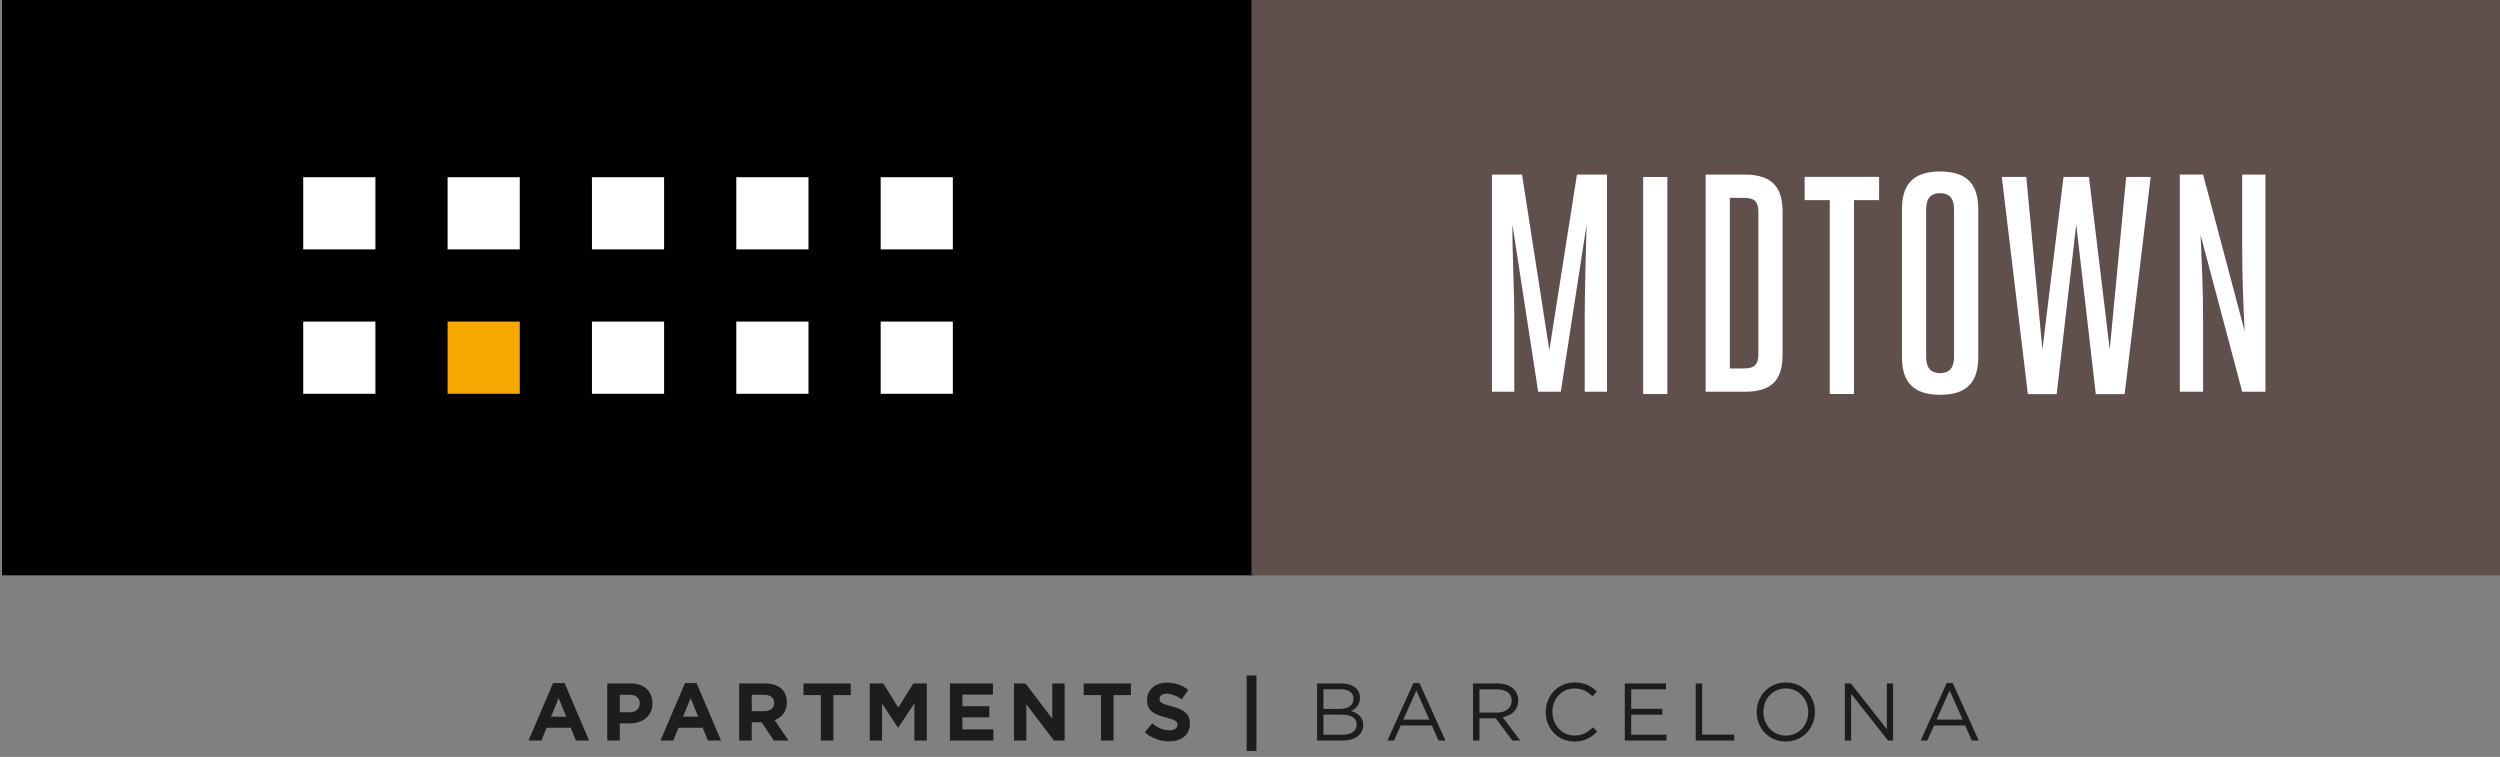
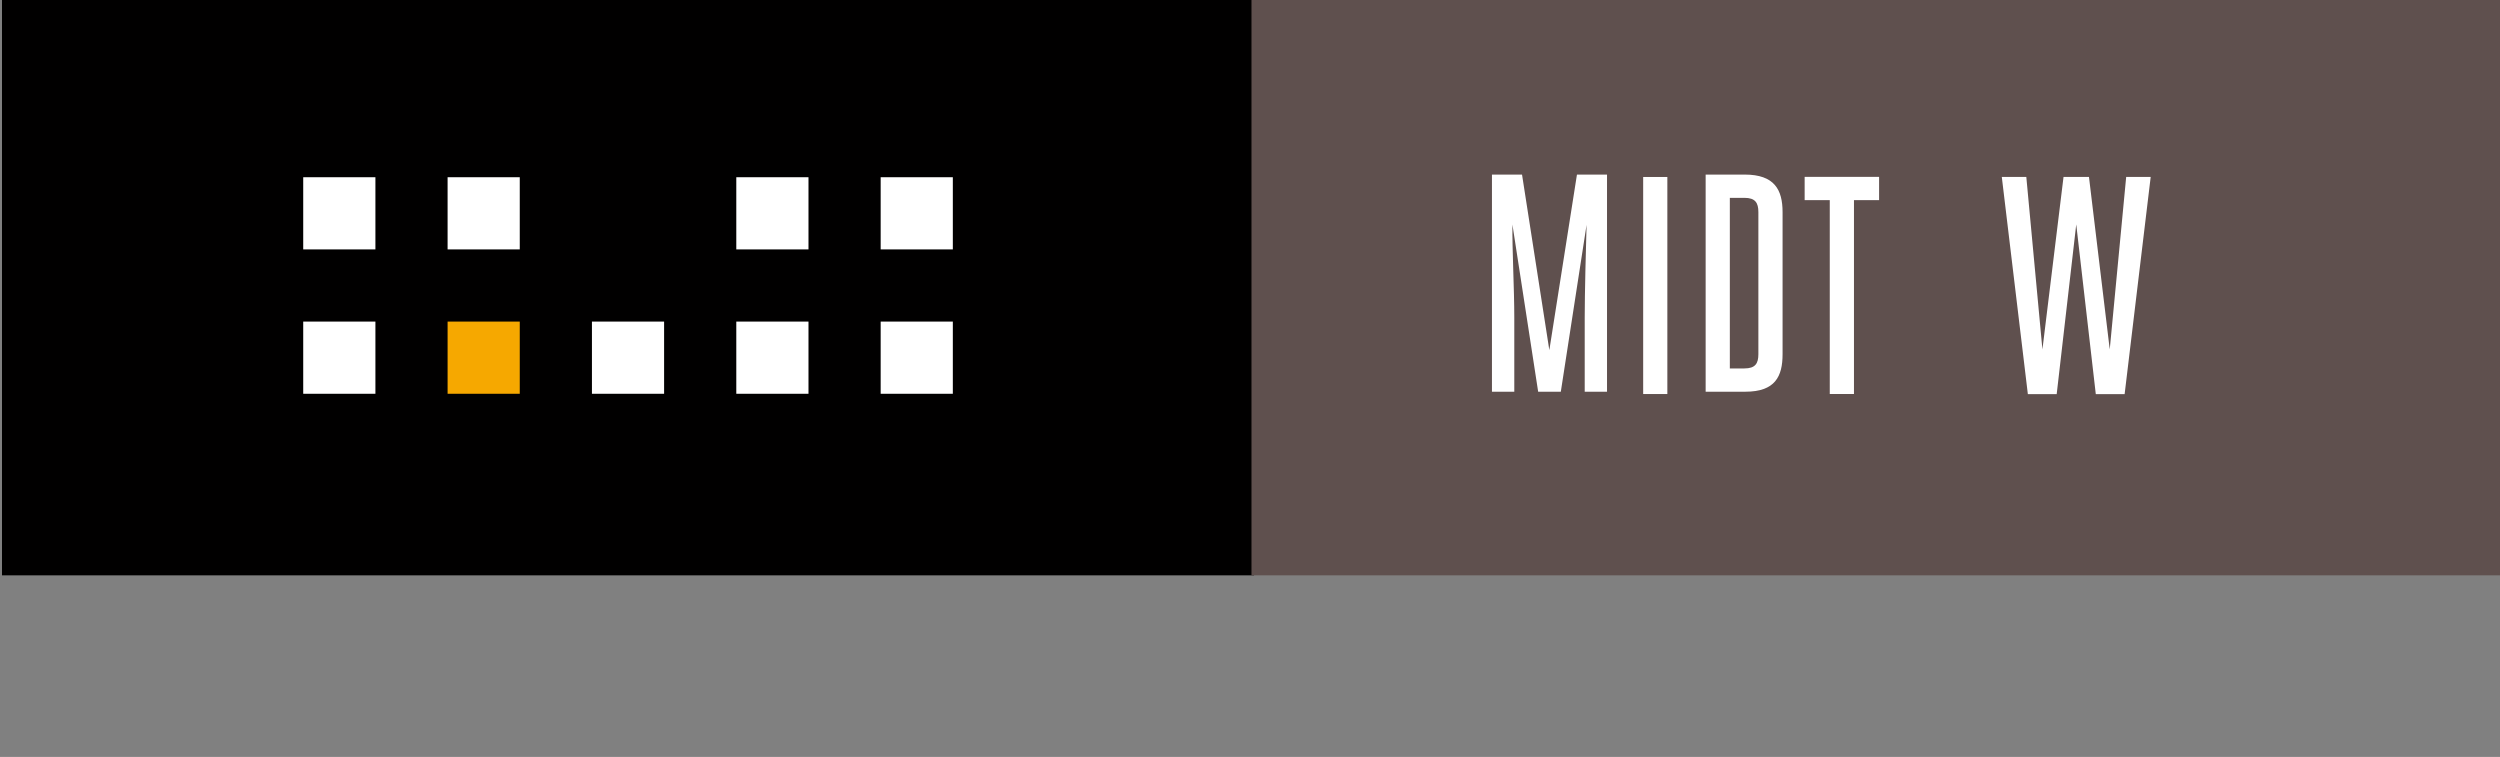
<svg xmlns="http://www.w3.org/2000/svg" id="svg8158" version="1.1" viewBox="0 0 66.146 20.028" height="20.028mm" width="66.146mm">
  <rect x="0" y="0" width="66.146" height="20.028" fill="#808080" stroke="none" />
  <defs id="defs8152">
    <clipPath clipPathUnits="userSpaceOnUse" id="clipPath8743">
      <path d="m 63.053,450.183 h 244.573 v 74.054 H 63.053 Z" id="path8741" />
    </clipPath>
    <clipPath clipPathUnits="userSpaceOnUse" id="clipPath8757">
      <path d="m 63.053,450.183 h 244.573 v 74.054 H 63.053 Z" id="path8755" />
    </clipPath>
    <clipPath clipPathUnits="userSpaceOnUse" id="clipPath8773">
      <path d="m 63.053,450.183 h 244.573 v 74.054 H 63.053 Z" id="path8771" />
    </clipPath>
    <clipPath clipPathUnits="userSpaceOnUse" id="clipPath8789">
-       <path d="m 63.053,450.183 h 244.573 v 74.054 H 63.053 Z" id="path8787" />
-     </clipPath>
+       </clipPath>
    <clipPath clipPathUnits="userSpaceOnUse" id="clipPath8809">
      <path d="m 382.394,279.386 h 74.081 v 244.85 h -74.081 z" id="path8807" />
    </clipPath>
    <clipPath clipPathUnits="userSpaceOnUse" id="clipPath8823">
      <path d="m 382.394,279.386 h 74.081 v 244.85 h -74.081 z" id="path8821" />
    </clipPath>
    <clipPath clipPathUnits="userSpaceOnUse" id="clipPath8839">
      <path d="m 382.394,279.386 h 74.081 v 244.85 h -74.081 z" id="path8837" />
    </clipPath>
    <clipPath clipPathUnits="userSpaceOnUse" id="clipPath8855">
      <path d="m 382.394,279.386 h 74.081 v 244.85 h -74.081 z" id="path8853" />
    </clipPath>
    <clipPath clipPathUnits="userSpaceOnUse" id="clipPath8919">
      <path d="M 598.6,395.355 H 721.044 V 523.651 H 598.6 Z" id="path8917" />
    </clipPath>
    <clipPath clipPathUnits="userSpaceOnUse" id="clipPath8959">
      <path d="M 342.782,42.421 H 521.878 V 182.249 H 342.782 Z" id="path8957" />
    </clipPath>
    <clipPath clipPathUnits="userSpaceOnUse" id="clipPath8973">
      <path d="M 342.782,42.421 H 521.878 V 182.249 H 342.782 Z" id="path8971" />
    </clipPath>
    <clipPath clipPathUnits="userSpaceOnUse" id="clipPath8989">
      <path d="M 342.782,42.421 H 521.878 V 182.249 H 342.782 Z" id="path8987" />
    </clipPath>
    <clipPath clipPathUnits="userSpaceOnUse" id="clipPath9005">
      <path d="M 342.782,42.421 H 521.878 V 182.249 H 342.782 Z" id="path9003" />
    </clipPath>
  </defs>
  <g transform="translate(-50.247,-63.139)" id="layer1">
    <g id="g8711" transform="matrix(0.353,0,0,-0.353,-33.985,245.762)">
      <path d="m 238.767,474.222 h 93.845 v 43.448 h -93.845 z" style="fill:#010000;fill-opacity:1;fill-rule:nonzero;stroke:none;stroke-width:0.767" id="path8713" />
      <path d="m 332.42,474.222 h 93.847 v 43.448 h -93.847 z" style="fill:#5f504e;fill-opacity:1;fill-rule:nonzero;stroke:none;stroke-width:0.767" id="path8715" />
      <path d="m 261.345,504.062 h 5.411 v -5.41 h -5.411 z" style="fill:#ffffff;fill-opacity:1;fill-rule:nonzero;stroke:none;stroke-width:0.767" id="path8717" />
      <path d="m 272.166,504.062 h 5.409 v -5.41 h -5.409 z" style="fill:#ffffff;fill-opacity:1;fill-rule:nonzero;stroke:none;stroke-width:0.767" id="path8719" />
-       <path d="m 282.985,504.062 h 5.409 v -5.41 h -5.409 z" style="fill:#ffffff;fill-opacity:1;fill-rule:nonzero;stroke:none;stroke-width:0.767" id="path8721" />
      <path d="m 293.805,504.062 h 5.411 v -5.41 h -5.411 z" style="fill:#ffffff;fill-opacity:1;fill-rule:nonzero;stroke:none;stroke-width:0.767" id="path8723" />
      <path d="m 304.626,504.062 h 5.409 v -5.41 h -5.409 z" style="fill:#ffffff;fill-opacity:1;fill-rule:nonzero;stroke:none;stroke-width:0.767" id="path8725" />
      <path d="m 261.345,493.242 h 5.411 v -5.411 h -5.411 z" style="fill:#ffffff;fill-opacity:1;fill-rule:nonzero;stroke:none;stroke-width:0.767" id="path8727" />
      <path d="m 272.166,493.242 h 5.409 v -5.411 h -5.409 z" style="fill:#f6a800;fill-opacity:1;fill-rule:nonzero;stroke:none;stroke-width:0.767" id="path8729" />
      <path d="m 282.985,493.242 h 5.409 v -5.411 h -5.409 z" style="fill:#ffffff;fill-opacity:1;fill-rule:nonzero;stroke:none;stroke-width:0.767" id="path8731" />
      <path d="m 293.805,493.242 h 5.411 v -5.411 h -5.411 z" style="fill:#ffffff;fill-opacity:1;fill-rule:nonzero;stroke:none;stroke-width:0.767" id="path8733" />
      <path d="m 304.626,493.242 h 5.409 v -5.411 h -5.409 z" style="fill:#ffffff;fill-opacity:1;fill-rule:nonzero;stroke:none;stroke-width:0.767" id="path8735" />
      <g transform="matrix(0.767,0,0,0.767,190.428,115.768)" id="g8737">
        <g id="g8739" clip-path="url(#clipPath8743)">
          <g id="g8745" transform="translate(211.565,506.509)">
            <path d="M 0,0 2.668,-17.156 5.367,0 h 2.938 v -21.219 h -2.18 v 7.246 c 0,2.364 0.121,6.971 0.182,9.064 L 3.79,-21.219 H 1.576 L -0.939,-4.88 c -0.03,-2.516 0.183,-6.244 0.183,-9.093 v -7.246 H -2.939 V 0 Z" style="fill:#ffffff;fill-opacity:1;fill-rule:nonzero;stroke:none" id="path8747" />
          </g>
        </g>
      </g>
      <path d="m 361.778,504.08 h 1.812 V 487.812 h -1.812 z" style="fill:#ffffff;fill-opacity:1;fill-rule:nonzero;stroke:none;stroke-width:0.767" id="path8749" />
      <g transform="matrix(0.767,0,0,0.767,190.428,115.768)" id="g8751">
        <g id="g8753" clip-path="url(#clipPath8757)">
          <g id="g8759" transform="translate(229.508,506.509)">
            <path d="m 0,0 h 3.819 c 2.91,0 3.698,-1.485 3.698,-3.667 v -13.884 c 0,-2.182 -0.727,-3.668 -3.637,-3.668 H 0 Z m 3.788,-18.944 c 1.063,0 1.365,0.484 1.365,1.393 v 13.884 c 0,0.909 -0.302,1.394 -1.365,1.394 H 2.364 v -16.671 z" style="fill:#ffffff;fill-opacity:1;fill-rule:nonzero;stroke:none" id="path8761" />
          </g>
        </g>
      </g>
      <g id="g8763" transform="matrix(0.767,0,0,0.767,377.578,487.812)">
        <path d="M 0,0 H -2.365 V 18.946 H -4.82 v 2.273 H 2.455 V 18.946 H 0 Z" style="fill:#ffffff;fill-opacity:1;fill-rule:nonzero;stroke:none" id="path8765" />
      </g>
      <g transform="matrix(0.767,0,0,0.767,190.428,115.768)" id="g8767">
        <g id="g8769" clip-path="url(#clipPath8773)">
          <g id="g8775" transform="translate(248.692,488.716)">
-             <path d="m 0,0 v 14.368 c 0,2.183 0.818,3.729 3.728,3.729 2.911,0 3.729,-1.546 3.729,-3.729 L 7.457,0 C 7.457,-2.183 6.639,-3.728 3.728,-3.728 0.818,-3.728 0,-2.183 0,0 m 2.363,0 c 0,-0.91 0.304,-1.606 1.365,-1.606 1.061,0 1.364,0.696 1.364,1.606 v 14.368 c 0,0.909 -0.303,1.607 -1.364,1.607 -1.061,0 -1.365,-0.698 -1.365,-1.607 z" style="fill:#ffffff;fill-opacity:1;fill-rule:nonzero;stroke:none" id="path8777" />
-           </g>
+             </g>
        </g>
      </g>
      <g id="g8779" transform="matrix(0.767,0,0,0.767,394.238,500.525)">
        <path d="M 0,0 -1.91,-16.582 H -4.729 L -7.274,4.637 h 2.395 l 1.574,-16.854 2.063,16.854 H 1.244 L 3.274,-12.217 4.88,4.637 H 7.275 L 4.729,-16.582 H 1.91 Z" style="fill:#ffffff;fill-opacity:1;fill-rule:nonzero;stroke:none" id="path8781" />
      </g>
      <g transform="matrix(0.767,0,0,0.767,190.428,115.768)" id="g8783">
        <g id="g8785" clip-path="url(#clipPath8789)">
          <g id="g8791" transform="translate(282.182,491.203)">
            <path d="m 0,0 c -0.151,2.939 -0.241,5.426 -0.241,8.365 v 6.942 H 2.03 V -5.912 H -0.241 L -4.305,9.396 c 0.122,-2.879 0.243,-5.334 0.243,-8.367 v -6.941 h -2.273 v 21.219 h 2.273 z" style="fill:#ffffff;fill-opacity:1;fill-rule:nonzero;stroke:none" id="path8793" />
          </g>
          <g id="g8795" transform="translate(114.482,451.203)">
            <path d="m 0,0 h 1.251 l 0.51,1.251 H 4.119 L 4.629,0 H 5.912 L 3.521,5.617 H 2.39 Z M 2.199,2.334 2.94,4.144 3.681,2.334 Z M 7.69,0 H 8.916 V 1.674 H 9.85 c 1.251,0 2.254,0.668 2.254,1.96 v 0.015 c 0,1.14 -0.804,1.928 -2.135,1.928 H 7.69 Z m 1.226,2.765 v 1.706 h 0.949 c 0.614,0 0.997,-0.295 0.997,-0.845 V 3.609 c 0,-0.478 -0.359,-0.844 -0.973,-0.844 z M 12.894,0 h 1.251 l 0.509,1.251 h 2.359 L 17.522,0 h 1.283 l -2.39,5.617 h -1.131 z m 2.199,2.334 0.741,1.81 0.741,-1.81 z M 20.583,0 h 1.227 v 1.785 h 0.964 L 23.97,0 h 1.434 l -1.362,1.992 c 0.709,0.263 1.194,0.828 1.194,1.73 v 0.015 c 0,0.527 -0.167,0.965 -0.478,1.276 -0.365,0.365 -0.915,0.564 -1.625,0.564 h -2.55 z m 1.227,2.868 v 1.603 h 1.219 c 0.598,0 0.965,-0.271 0.965,-0.798 V 3.657 c 0,-0.47 -0.343,-0.789 -0.941,-0.789 z M 28.561,0 h 1.225 v 4.446 h 1.697 v 1.131 h -4.62 V 4.446 h 1.698 z m 4.78,0 h 1.203 V 3.617 L 36.098,1.259 H 36.13 L 37.7,3.642 V 0 h 1.218 V 5.577 H 37.597 L 36.13,3.219 34.663,5.577 h -1.322 z m 7.834,0 h 4.246 v 1.091 h -3.028 v 1.173 h 2.629 v 1.09 h -2.629 v 1.132 h 2.988 v 1.091 h -4.206 z m 6.255,0 h 1.21 V 3.546 L 51.343,0 h 1.043 V 5.577 H 51.175 V 2.144 L 48.561,5.577 H 47.43 Z m 8.51,0 h 1.227 v 4.446 h 1.697 V 5.577 H 54.243 V 4.446 h 1.697 z m 6.646,-0.079 c 1.203,0 2.047,0.621 2.047,1.727 v 0.017 c 0,0.973 -0.637,1.379 -1.768,1.674 -0.965,0.247 -1.204,0.366 -1.204,0.733 v 0.016 c 0,0.271 0.247,0.486 0.718,0.486 0.471,0 0.956,-0.207 1.45,-0.55 l 0.637,0.924 c -0.566,0.454 -1.258,0.709 -2.071,0.709 -1.14,0 -1.952,-0.669 -1.952,-1.68 V 3.961 c 0,-1.108 0.724,-1.419 1.848,-1.706 0.933,-0.239 1.124,-0.399 1.124,-0.71 V 1.529 c 0,-0.326 -0.303,-0.526 -0.805,-0.526 -0.638,0 -1.164,0.264 -1.666,0.678 L 60.22,0.812 c 0.669,-0.597 1.521,-0.891 2.366,-0.891 m 7.587,-0.941 h 0.955 V 6.358 H 70.173 Z M 77.058,0 h 2.477 c 1.22,0 2.025,0.565 2.025,1.521 v 0.017 c 0,0.766 -0.534,1.148 -1.196,1.346 0.438,0.191 0.883,0.566 0.883,1.291 v 0.016 c 0,0.359 -0.127,0.655 -0.357,0.893 -0.319,0.311 -0.821,0.493 -1.458,0.493 h -2.374 z m 3.553,4.088 c 0,-0.654 -0.526,-0.997 -1.283,-0.997 h -1.65 v 1.922 h 1.698 c 0.797,0 1.235,-0.36 1.235,-0.909 z m 0.312,-2.51 V 1.562 c 0,-0.623 -0.527,-0.997 -1.371,-0.997 h -1.874 v 1.969 h 1.762 c 0.973,0 1.483,-0.35 1.483,-0.956 M 83.927,0 h 0.644 l 0.662,1.475 h 3.036 L 88.922,0 h 0.677 l -2.541,5.617 h -0.59 z m 1.552,2.047 1.276,2.838 1.267,-2.838 z M 92.294,0 h 0.629 v 2.168 h 1.594 L 96.134,0 h 0.772 l -1.712,2.279 c 0.877,0.159 1.514,0.7 1.514,1.625 V 3.92 c 0,0.438 -0.16,0.83 -0.43,1.101 -0.351,0.35 -0.9,0.556 -1.586,0.556 h -2.398 z m 0.629,2.732 v 2.265 h 1.721 c 0.9,0 1.427,-0.415 1.427,-1.101 V 3.881 c 0,-0.718 -0.598,-1.149 -1.435,-1.149 z m 9.275,-2.828 c 1.012,0 1.649,0.39 2.231,0.98 l -0.414,0.406 c -0.534,-0.51 -1.036,-0.805 -1.801,-0.805 -1.228,0 -2.16,1.013 -2.16,2.304 v 0.016 c 0,1.283 0.924,2.287 2.16,2.287 0.757,0 1.283,-0.319 1.753,-0.765 l 0.43,0.462 c -0.558,0.526 -1.164,0.884 -2.175,0.884 -1.643,0 -2.821,-1.306 -2.821,-2.884 V 2.772 c 0,-1.601 1.186,-2.868 2.797,-2.868 M 107.124,0 h 4.07 v 0.573 h -3.443 v 1.953 h 3.045 V 3.1 h -3.045 v 1.905 h 3.403 v 0.572 h -4.03 z m 6.932,0 h 3.768 v 0.581 h -3.139 v 4.996 h -0.629 z m 8.797,-0.096 c 1.698,0 2.853,1.347 2.853,2.885 v 0.016 c 0,1.538 -1.139,2.868 -2.838,2.868 -1.697,0 -2.851,-1.346 -2.851,-2.884 V 2.772 c 0,-1.538 1.138,-2.868 2.836,-2.868 m 0.015,0.581 c -1.274,0 -2.199,1.036 -2.199,2.304 v 0.016 c 0,1.267 0.908,2.287 2.184,2.287 1.275,0 2.2,-1.035 2.2,-2.303 V 2.772 c 0,-1.266 -0.909,-2.287 -2.185,-2.287 M 128.631,0 h 0.612 V 4.573 L 132.846,0 h 0.501 v 5.577 h -0.612 v -4.47 l -3.515,4.47 h -0.589 z m 7.411,0 h 0.645 l 0.662,1.475 h 3.035 L 141.038,0 h 0.676 l -2.541,5.617 h -0.59 z m 1.553,2.047 1.275,2.838 1.267,-2.838 z" style="fill:#1d1d1b;fill-opacity:1;fill-rule:nonzero;stroke:none" id="path8797" />
          </g>
        </g>
      </g>
    </g>
  </g>
</svg>